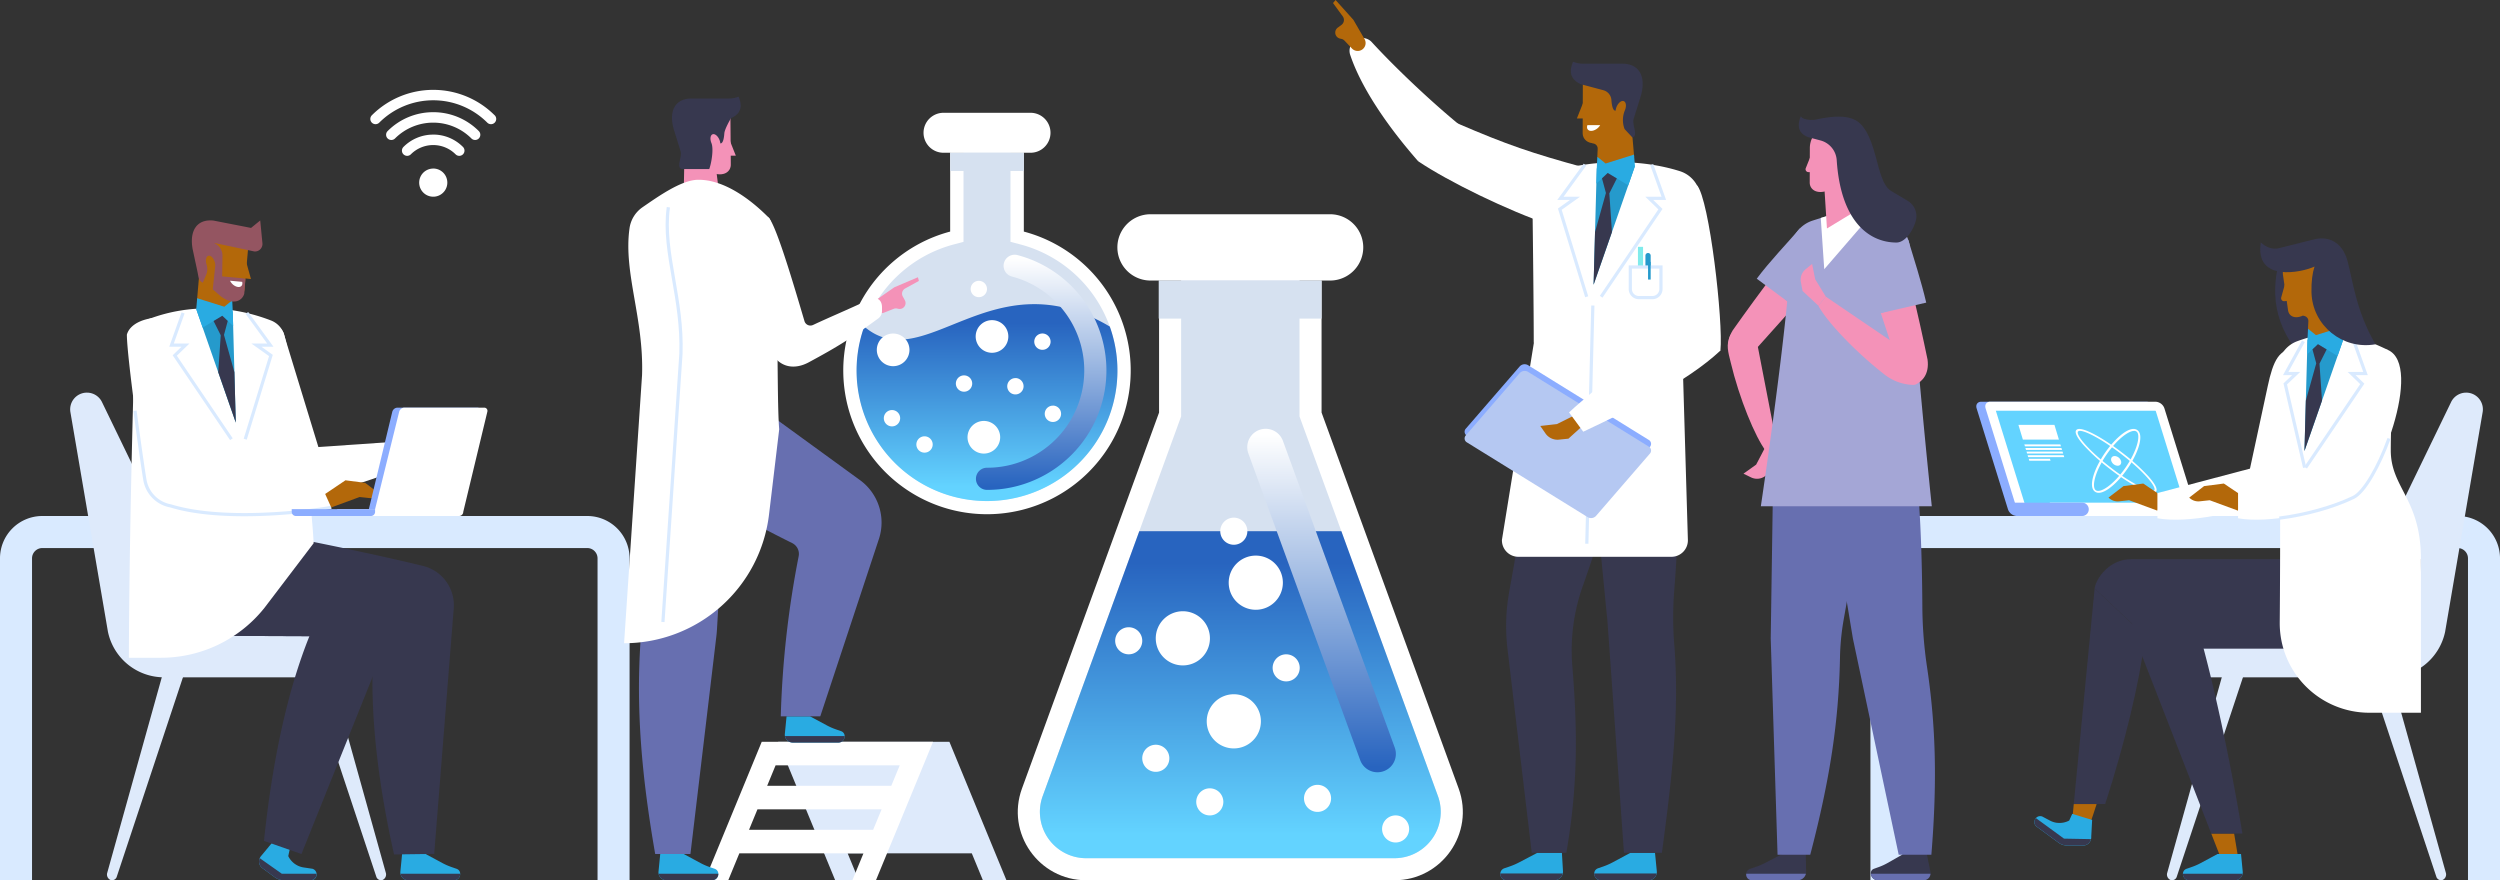
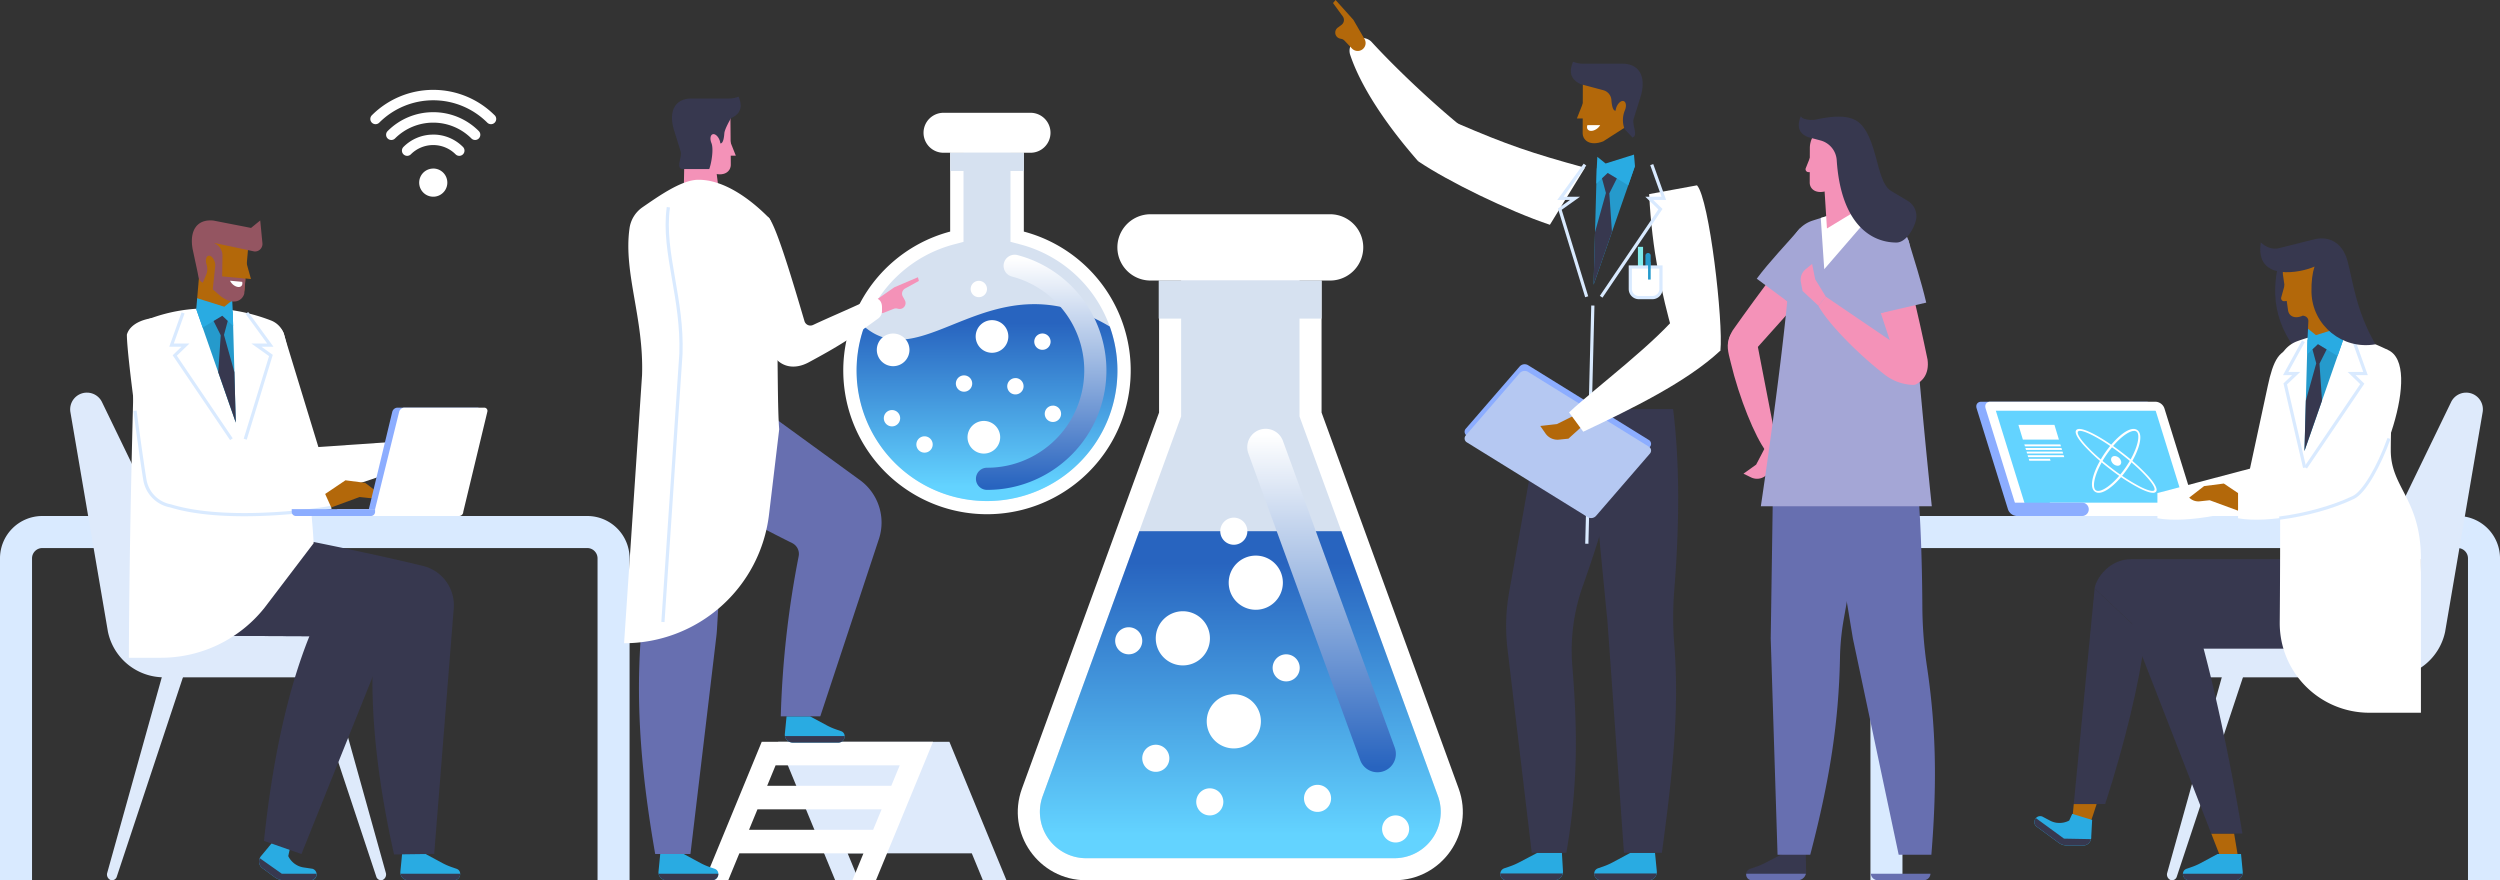
<svg xmlns="http://www.w3.org/2000/svg" xmlns:xlink="http://www.w3.org/1999/xlink" viewBox="0 0 2341.7 824.52">
  <rect x="0" y="0" width="2341.7" height="824.52" fill="#333333" stroke="none" />
  <defs>
    <style>.cls-1{isolation:isolate;}.cls-2{fill:#fff;}.cls-3{fill:#29abe2;}.cls-4{fill:#37384f;}.cls-5{fill:#d9eaff;}.cls-6{fill:#8cadff;}.cls-7{fill:#b5c8f2;}.cls-8{fill:#b3680a;}.cls-9{fill:#80ebeb;}.cls-10{fill:#259acc;}.cls-11,.cls-13{fill:#d6e1f0;}.cls-12{fill:url(#linear-gradient);}.cls-13{mix-blend-mode:multiply;}.cls-14,.cls-16{mix-blend-mode:screen;}.cls-14{fill:url(#linear-gradient-2);}.cls-15{fill:url(#linear-gradient-3);}.cls-16{fill:url(#linear-gradient-4);}.cls-17{fill:#deeafb;}.cls-18{fill:#676fb0;}.cls-19{fill:#f492b8;}.cls-20{fill:#945561;}.cls-21{fill:#a4a6d6;}.cls-22{fill:#63d3ff;}</style>
    <linearGradient id="linear-gradient" x1="678.07" y1="781.62" x2="678.07" y2="527.22" gradientTransform="translate(483.71)" gradientUnits="userSpaceOnUse">
      <stop offset="0" stop-color="#63d3ff" />
      <stop offset="1" stop-color="#2864bf" />
    </linearGradient>
    <linearGradient id="linear-gradient-2" x1="754.18" y1="407.03" x2="754.18" y2="718.5" gradientTransform="translate(483.71)" gradientUnits="userSpaceOnUse">
      <stop offset="0" stop-color="#fff" />
      <stop offset="1" stop-color="#2864bf" />
    </linearGradient>
    <linearGradient id="linear-gradient-3" x1="995.77" y1="455.85" x2="995.77" y2="302.74" gradientTransform="translate(-71.25)" xlink:href="#linear-gradient" />
    <linearGradient id="linear-gradient-4" x1="1046.48" y1="242.32" x2="1046.48" y2="455.52" gradientTransform="translate(-71.25)" xlink:href="#linear-gradient-2" />
  </defs>
  <title>GD-People</title>
  <g class="cls-1">
    <g id="Layer_2" data-name="Layer 2">
      <g id="people">
        <path class="cls-2" d="M1342.85,117l-14.51,34c28,19,85.05,46.73,123.42,59.55l32.86-53.45c-50.11-13.66-73.23-21.64-119.08-41.37Z" />
        <path class="cls-3" d="M1550.21,798.8h-23l-16.43,8.83a62,62,0,0,1-9.07,4l-4.84,1.67c-6.07,2.18-3.88,11.25,2.5,11.25h44.73a7.78,7.78,0,0,0,7.79-8.62Z" />
        <path class="cls-4" d="M1493.27,818.15a6.16,6.16,0,0,0,6.09,6.37h44.73a7.72,7.72,0,0,0,7.66-6.37Z" />
        <path class="cls-3" d="M1463,798.8h-23l-16.78,8.83a64.21,64.21,0,0,1-9.22,4l-4.9,1.67c-6.16,2.18-4.32,11.25,2.05,11.25h44.73a8.14,8.14,0,0,0,8.13-8.62Z" />
        <path class="cls-4" d="M1405.31,818.15a5.89,5.89,0,0,0,5.85,6.37h44.73a8.1,8.1,0,0,0,7.9-6.37Z" />
        <path class="cls-4" d="M1567.15,383.17h-80.92L1505.58,581c.1,0,15.55,217.8,15.55,217.8h35.54c10-74,16.57-133.74,11.52-196a317.61,317.61,0,0,1,.13-50.87C1572.71,496.76,1573.9,437,1567.15,383.17Z" />
        <path class="cls-4" d="M1527.09,383.12l-83,.05-30.51,171.56A180.58,180.58,0,0,0,1412,607.5l22.75,191.3h32.4c11.65-66.83,10.06-120,5.6-175.18a179.53,179.53,0,0,1,9.74-74.43C1501.5,495.56,1519.53,434,1527.09,383.12Z" />
-         <path class="cls-2" d="M1436.63,320.94c0-29.13-.74-94.83-1.24-133.17a27.73,27.73,0,0,1,19.36-26.89c35.92-11.15,80.77-12.51,118.78-.54a27.73,27.73,0,0,1,19.26,28.43c-2.54,34.56-5.65,80.78-11.9,108.87a197.58,197.58,0,0,0-4.45,52.57L1581,505.35a15.43,15.43,0,0,1-15.41,16.19H1422.26a15.43,15.43,0,0,1-15.43-15.87L1436.77,321Z" />
        <rect class="cls-5" x="1377.7" y="396.29" width="223.19" height="3" transform="translate(1053.81 1876.5) rotate(-88.55)" />
        <polygon class="cls-5" points="1484.8 278.41 1459.29 195.32 1470.61 187.25 1458.69 187.25 1483.41 153.3 1485.83 155.07 1464.59 184.25 1479.99 184.25 1462.8 196.51 1487.66 277.53 1484.8 278.41" />
        <path class="cls-2" d="M1368.89,118.44c-26.74-21.62-61.81-54.75-84-79a12,12,0,0,0-20.21,11.88c11,32.93,37.64,70.06,63.66,99.68Z" />
        <path class="cls-6" d="M1494.92,477l50.48-58.35a4.26,4.26,0,0,0-1.06-6.61l-113.06-70a6.25,6.25,0,0,0-7.77,1.14L1373,401.51a4.26,4.26,0,0,0,1.06,6.61l113.06,70A6.24,6.24,0,0,0,1494.92,477Z" />
        <path class="cls-7" d="M1494.92,483.28l50.48-58.36a4.26,4.26,0,0,0-1.06-6.61l-113.06-70a6.25,6.25,0,0,0-7.77,1.14L1373,407.79a4.25,4.25,0,0,0,1.06,6.6l113.06,70A6.24,6.24,0,0,0,1494.92,483.28Z" />
        <path class="cls-8" d="M1476.79,388l-18.41,9.22-15.63,1.77,4.86,7a13.66,13.66,0,0,0,12.63,5.81l8.87-.9,16.15-14.62Z" />
        <path class="cls-2" d="M1572.48,331.92l39-3.51c2.8-26.45-10.31-142.12-21.94-154.82l-44.82,8.22c2.71,53.56,11.86,93.3,22.2,130.71Z" />
        <polygon class="cls-5" points="1501.02 278.81 1498.53 277.13 1553.35 196.12 1541.09 184.25 1556.33 184.25 1545.73 154.69 1548.56 153.68 1560.59 187.25 1548.5 187.25 1557.24 195.72 1501.02 278.81" />
        <path class="cls-2" d="M1575.69,289.58c-23,30.31-80.57,73-106,96.72L1483,404.38c45.51-21.48,97.13-46.68,128.48-76Z" />
        <path class="cls-8" d="M1268,19.11a5.31,5.31,0,0,0-.68-.95L1251,0l-2.39,2.85,9.11,12.44a5.77,5.77,0,0,1-1.24,8.07l-3.41,2.51a5.77,5.77,0,0,0,2.24,10.31l1.09.23a5.8,5.8,0,0,1,3,1.68l6.94,7.33a7.42,7.42,0,0,0,11.8-8.83Z" />
        <rect class="cls-9" x="1534.22" y="231.21" width="4.8" height="18.87" />
        <path class="cls-10" d="M1546.16,250.08h-4.92V239.43a2.46,2.46,0,0,1,4.92,0Z" />
        <path class="cls-2" d="M1527.09,250.08h28.69a0,0,0,0,1,0,0v20.67a8,8,0,0,1-8,8h-12.66a8,8,0,0,1-8-8V250.08A0,0,0,0,1,1527.09,250.08Z" />
        <path class="cls-5" d="M1547.76,280.27h-12.65a9.53,9.53,0,0,1-9.52-9.51V248.58h31.69v22.18A9.53,9.53,0,0,1,1547.76,280.27Zm-19.17-28.69v19.18a6.52,6.52,0,0,0,6.52,6.51h12.65a6.53,6.53,0,0,0,6.52-6.51V251.58Z" />
        <rect class="cls-10" x="1543.7" y="245.26" width="2.46" height="16.59" />
        <polygon class="cls-10" points="1495.66 157.69 1492.68 266.72 1531.44 155.51 1495.66 157.69" />
-         <path class="cls-8" d="M1528,115.88,1491.14,134c3.34.39,5.59,2.5,5.38,5.65l-.35,7.21,8.86,12.55,25.66-12.55Z" />
        <path class="cls-8" d="M1482.45,124.44c-.15,6.78,6.54,12.83,19.22,8l20.38-13.07,9.66-29-11.38-24.66L1482.65,68Z" />
        <polygon class="cls-3" points="1531.44 155.51 1530.52 144.81 1503.94 153.15 1496.17 146.88 1495.67 157.41 1495.27 172.04 1505.91 162.01 1525.14 173.59 1531.44 155.51" />
        <path class="cls-4" d="M1519.22,59.66h-36.34a24.8,24.8,0,0,1-9.39-1.82c-4.08,9.41-2.47,16.74,7.41,21.07l20.93,5.59a10.26,10.26,0,0,1,7.55,9.24c.49,6.61,1.75,10.12,3.95,9.92a12.26,12.26,0,0,1,.87-3.55c1.58-3.85,4.62-6.24,6.79-5.35s2.63,4.73,1,8.57a23.65,23.65,0,0,0-.27,17.58l7.37,7.91c5.79-2-.67-11.75,1.16-17.61l6.8-21.76C1542,71.5,1535.4,59.48,1519.22,59.66Z" />
        <polygon class="cls-8" points="1487.86 110.94 1477.04 110.94 1483.32 95.14 1487.86 95.14 1487.86 110.94" />
        <path class="cls-2" d="M1486.87,117.22c-1.06,3,.39,5.39,3.51,5.39s6.75-2.36,8.48-5.39Z" />
        <polygon class="cls-4" points="1505.91 162.01 1514.46 167.16 1507.43 181.12 1509.89 217.34 1492.68 266.72 1494.03 217.34 1504.24 180.77 1500.55 167.06 1505.91 162.01" />
        <path class="cls-2" d="M405.78,105.09a60,60,0,0,0-42.69,17.68,4.89,4.89,0,1,0,6.92,6.92,50.59,50.59,0,0,1,71.55,0,4.89,4.89,0,0,0,6.92-6.92A60,60,0,0,0,405.78,105.09Zm0,21a39.15,39.15,0,0,0-27.86,11.54,4.89,4.89,0,0,0,6.92,6.92,29.61,29.61,0,0,1,41.89,0,4.89,4.89,0,0,0,6.92-6.92A39.14,39.14,0,0,0,405.78,126.06Zm57.53-18.12a81.35,81.35,0,0,0-115,0,4.89,4.89,0,0,0,6.92,6.92,71.57,71.57,0,0,1,101.21,0,4.89,4.89,0,1,0,6.92-6.92Zm-57.53,49.92A13.18,13.18,0,1,0,419,171,13.18,13.18,0,0,0,405.78,157.86Z" />
        <path class="cls-5" d="M550.06,483.33H39.65A39.65,39.65,0,0,0,0,523V824.52H30V523a9.66,9.66,0,0,1,9.65-9.65H550.06a9.66,9.66,0,0,1,9.65,9.65V824.52h30V523A39.65,39.65,0,0,0,550.06,483.33Z" />
        <path class="cls-5" d="M2302.05,483.33H1791.64A39.65,39.65,0,0,0,1752,523V824.52h30V523a9.66,9.66,0,0,1,9.65-9.65h510.41a9.66,9.66,0,0,1,9.65,9.65V824.52h30V523A39.65,39.65,0,0,0,2302.05,483.33Z" />
        <path class="cls-2" d="M1366.29,738.58l-128.4-352.14V262.78H1085.67V386.43L957.26,738.58C942,780.34,973,824.52,1017.4,824.52h288.76C1350.6,824.52,1381.52,780.34,1366.29,738.58Z" />
        <path class="cls-11" d="M1017.4,803.86a43.35,43.35,0,0,1-40.72-58.21l129.65-355.57V249h110.9V390.08l129.65,355.58a43.35,43.35,0,0,1-40.72,58.2Z" />
        <path class="cls-12" d="M1256.42,497.58H1067.14L976.68,745.65a43.35,43.35,0,0,0,40.72,58.21h288.76a43.35,43.35,0,0,0,40.72-58.2Z" />
        <path class="cls-2" d="M1245.88,262.78h-168.2a31,31,0,1,1,0-62.1h168.2a31,31,0,0,1,0,62.1Z" />
        <rect class="cls-13" x="1085.35" y="262.78" width="152.53" height="35.65" />
        <path class="cls-14" d="M1290.27,723.37a17.22,17.22,0,0,1-16.18-11.32L1169.33,424.77a17.22,17.22,0,1,1,32.36-11.8l104.75,287.28a17.22,17.22,0,0,1-16.17,23.12Z" />
        <path class="cls-2" d="M1133.32,597.91A25.37,25.37,0,1,0,1108,623.28,25.36,25.36,0,0,0,1133.32,597.91Zm22.38,52.38a25.37,25.37,0,1,0,25.36,25.36A25.36,25.36,0,0,0,1155.7,650.29Zm45.94-104.5a25.37,25.37,0,1,0-25.36,25.37A25.35,25.35,0,0,0,1201.64,545.79Zm3.1,67.1a12.68,12.68,0,1,0,12.68,12.68A12.68,12.68,0,0,0,1204.74,612.89Zm102.51,150.89a12.68,12.68,0,1,0,12.68,12.68A12.68,12.68,0,0,0,1307.25,763.78Zm-250-176.25a12.68,12.68,0,1,0,12.68,12.68A12.67,12.67,0,0,0,1057.23,587.53Zm25.36,110.06a12.69,12.69,0,1,0,12.69,12.69A12.69,12.69,0,0,0,1082.59,697.59Zm151.5,37.55a12.68,12.68,0,1,0,12.68,12.68A12.68,12.68,0,0,0,1234.09,735.14Zm-100.91,3.27a12.69,12.69,0,1,0,12.68,12.69A12.69,12.69,0,0,0,1133.18,738.41Zm22.52-228.15A12.69,12.69,0,1,0,1143,497.58,12.68,12.68,0,0,0,1155.7,510.26Z" />
        <path class="cls-2" d="M890,142.59v74.32a134.62,134.62,0,1,0,69,0V142.59Z" />
        <path class="cls-11" d="M924.52,469.23A122.18,122.18,0,0,1,893.23,229l9.27-2.45V134.28h44V226.5l9.27,2.45a122.18,122.18,0,0,1-31.29,240.28Z" />
        <path class="cls-15" d="M809.51,305.89a122.18,122.18,0,1,0,230,0C929.19,240.2,866,354.12,809.51,305.89Z" />
        <path class="cls-2" d="M964.83,143.08H884.21a18.72,18.72,0,1,1,0-37.43h80.62a18.72,18.72,0,1,1,0,37.43Z" />
        <rect class="cls-13" x="890.04" y="143.08" width="68.95" height="17.06" />
        <path class="cls-2" d="M851.88,327.67A15.29,15.29,0,1,0,836.59,343,15.3,15.3,0,0,0,851.88,327.67Zm69.67,66.61a15.29,15.29,0,1,0,15.29,15.29A15.29,15.29,0,0,0,921.55,394.28Zm22.93-79.12a15.29,15.29,0,1,0-15.29,15.29A15.28,15.28,0,0,0,944.48,315.16Zm6.63,39a7.65,7.65,0,1,0,7.65,7.65A7.64,7.64,0,0,0,951.11,354.12Zm35.14,25.8a7.65,7.65,0,1,0,7.64,7.64A7.65,7.65,0,0,0,986.25,379.92ZM903,351.61a7.65,7.65,0,1,0,7.64,7.64A7.64,7.64,0,0,0,903,351.61Zm-67.49,32.48a7.65,7.65,0,1,0,7.65,7.64A7.64,7.64,0,0,0,835.53,384.09Zm140.92-71.71a7.65,7.65,0,1,0,7.64,7.65A7.66,7.66,0,0,0,976.45,312.38ZM866,408.69a7.65,7.65,0,1,0,7.64,7.65A7.66,7.66,0,0,0,866,408.69Zm50.84-130.34a7.65,7.65,0,1,0-7.64-7.65A7.64,7.64,0,0,0,916.87,278.35Z" />
        <path class="cls-16" d="M924.52,458.86a10.38,10.38,0,0,1,0-20.76,90.1,90.1,0,0,0,37-7.84,91.05,91.05,0,0,0-13.61-171.21,10.38,10.38,0,1,1,5.3-20.07,111.8,111.8,0,0,1,16.77,210.23A110.65,110.65,0,0,1,924.52,458.86Z" />
        <polygon class="cls-17" points="932.34 799.32 923.25 777.26 915.36 758.11 906.27 736.04 898.38 716.9 889.29 694.83 728.88 694.83 737.97 716.9 745.86 736.04 754.95 758.11 762.84 777.26 771.93 799.32 782.31 824.52 804.38 824.52 793.99 799.32 910.27 799.32 920.66 824.52 942.72 824.52 932.34 799.32" />
        <path class="cls-2" d="M851.85,694.83H713.5l-9.09,22.07-7.89,19.15-9.09,22.06-7.89,19.15-9.09,22.06-10.39,25.2h22.07l10.38-25.2H808.79l-10.38,25.2h22.07l10.38-25.2L840,777.26l7.89-19.15,9.09-22.06,7.89-19.15,9.09-22.07Zm-34,82.43H701.6l7.89-19.15H825.77Zm17-41.21H718.58l7.89-19.15H842.75Z" />
        <path class="cls-3" d="M736.76,671h22l15.71,8.44a59.12,59.12,0,0,0,8.67,3.79l4.62,1.6c5.8,2.08,3.71,10.75-2.38,10.75H742.59a7.43,7.43,0,0,1-7.44-8.24Z" />
        <path class="cls-4" d="M791.18,689.47a5.88,5.88,0,0,1-5.82,6.09H742.61a7.39,7.39,0,0,1-7.32-6.09Z" />
        <path class="cls-3" d="M618.43,799.94h22l15.7,8.44a59.12,59.12,0,0,0,8.67,3.79l4.62,1.6c5.81,2.08,3.71,10.75-2.38,10.75H624.26a7.43,7.43,0,0,1-7.44-8.24Z" />
        <path class="cls-4" d="M672.85,818.43a5.88,5.88,0,0,1-5.82,6.09H624.28a7.39,7.39,0,0,1-7.32-6.09Z" />
        <path class="cls-18" d="M600.38,404.41c-4.89,56.46-7.54,119.91-.82,176.71a111.33,111.33,0,0,1,.36,20.33c-4.14,62.82.93,124.68,13.79,198.49h33L671,596q.39-3.29.58-6.59l10.87-185Z" />
        <path class="cls-18" d="M677.68,356.74l-50.34,81.75c20.77,21.64,77.48,51.75,114.69,70.21a11.31,11.31,0,0,1,6.06,12.37A907.35,907.35,0,0,0,731.33,671h37l54.92-166.12a49.17,49.17,0,0,0-17.78-55.21Z" />
        <polygon class="cls-19" points="670.63 157.37 675.26 194.24 640.02 199.66 641.11 145.98 670.63 157.37" />
        <path class="cls-19" d="M684.53,154c.17,6.46-6.16,12.24-18.25,7.66l-19.45-12.35-9.32-27.56,10.71-23.52,35.88,2Z" />
        <path class="cls-2" d="M720.17,204c-17.89-18.17-42.65-35.94-66.45-35.6-16,.23-38.44,16.55-51.86,25.7A28.8,28.8,0,0,0,589.64,214c-5.81,41.51,13.54,84.15,11.76,137.38L584.56,602.5A136.72,136.72,0,0,0,720.32,482l9.55-79.94C726.79,367.34,730.76,214.79,720.17,204Z" />
        <path class="cls-19" d="M837.31,269.37a5.73,5.73,0,0,1,1-.54l21.49-9.14.92,3.43-12.92,7.11a5.52,5.52,0,0,0-2.18,7.49l1.95,3.55a5.53,5.53,0,0,1-6.11,8l-1-.25a5.56,5.56,0,0,0-3.3.24l-9,3.55a7.09,7.09,0,0,1-6.66-12.42Z" />
        <path class="cls-2" d="M720.17,204c7.49,8.79,23.82,64.51,33.37,96.81a5.79,5.79,0,0,0,8,3.59c15.79-7.42,30.55-13.46,53.08-24,6.35-3,11.53.3,11.53,7.31v3.65a8.58,8.58,0,0,1-3.52,6.94c-26.31,19.22-38.13,26.51-65.06,41.06-12.43,6.71-26.93,6-35.42-9.86-8.72-16.32-33.33-67.47-42.62-104.07C675.73,199.56,696.4,190,720.17,204Z" />
        <path class="cls-4" d="M648.05,92.28h34.74a24,24,0,0,0,9-1.74c3.9,9,2.35,16-7.09,20.14,0,0-5.91,10-6.22,14.17-.46,6.31-1.67,9.67-3.77,9.48a12.06,12.06,0,0,0-.83-3.39c-1.52-3.68-4.42-6-6.49-5.12s-2.52,4.52-1,8.2c2.25,5.42,0,19-2.07,24.36H638.57c-5.54-1.95.64-11.23-1.11-16.84L631,120.75C626.25,103.6,632.59,92.11,648.05,92.28Z" />
        <polygon class="cls-19" points="678.89 145.83 689.23 145.83 683.23 130.72 678.89 130.72 678.89 145.83" />
        <path class="cls-5" d="M622.45,582.71l-3-.2L636.3,331.39c.85-25.29-3.08-48-6.88-69.9-4.08-23.52-7.93-45.73-4.87-67.59l3,.42c-3,21.39.82,43.38,4.85,66.66,3.83,22.07,7.78,44.91,6.93,70.56Z" />
        <path class="cls-17" d="M170.16,606.51c-5.06-2.16-10.72.74-12.62,6.49-.06.18-.13.39-.18.56L100.46,817.5a5.57,5.57,0,0,0,3.1,6.77,4.64,4.64,0,0,0,5.87-3.24l66.44-200.19C177.78,615.09,175.22,608.68,170.16,606.51Z" />
        <path class="cls-17" d="M361.39,817.5l-56.9-203.94c-.05-.17-.11-.38-.17-.56-1.91-5.75-7.56-8.65-12.63-6.49s-7.62,8.58-5.71,14.33L352.42,821a4.65,4.65,0,0,0,5.88,3.24A5.57,5.57,0,0,0,361.39,817.5Z" />
        <path class="cls-17" d="M81.43,367.77A15.66,15.66,0,0,0,66,386.32l35.12,205.52a53.69,53.69,0,0,0,52.53,42.59H337.51c18.62,0,31.58-19.67,23.05-36.22-1.7-3.3-3.87-5.55-6.32-6l-141-24.14A53.71,53.71,0,0,1,173,536.51L95.52,376.6a15.66,15.66,0,0,0-14.09-8.83Z" />
        <path class="cls-3" d="M244.4,802l10.44-12.6,16.61,5.84L270,801.88a19.18,19.18,0,0,0,7.85,8.39l.21.12a19,19,0,0,0,6.42,2.14l8.27,1.24c6,2.08,4.54,10.75-1.67,10.75H265.87a14.11,14.11,0,0,1-8.36-2.74l-11.73-8.59A7.78,7.78,0,0,1,244.4,802Z" />
        <path class="cls-4" d="M243.3,803.82,264,818.43h32.43a5.61,5.61,0,0,1-5.58,6.09h-25a14.11,14.11,0,0,1-8.36-2.74L245.8,813.2A7.76,7.76,0,0,1,243.3,803.82Z" />
        <path class="cls-3" d="M376.64,799.94h22l15.71,8.44a58.66,58.66,0,0,0,8.67,3.79l4.62,1.6c5.8,2.08,3.71,10.75-2.39,10.75H382.47a7.43,7.43,0,0,1-7.44-8.24Z" />
        <path class="cls-4" d="M431.06,818.43a5.88,5.88,0,0,1-5.82,6.09H382.49a7.39,7.39,0,0,1-7.32-6.09Z" />
        <path class="cls-4" d="M127.14,478.29l6,65.67a56.77,56.77,0,0,0,56.31,51.59l141.41.51a18.57,18.57,0,0,1,18.53,19.44c-2.58,52.81,4.2,115.87,19.72,184.84l37.6-.5L425,570a37.83,37.83,0,0,0-28.61-39.85C322.67,512.06,186.71,485.9,127.14,478.29Z" />
        <path class="cls-4" d="M132.37,478.29l6,65.67a56.77,56.77,0,0,0,56.32,51.59c30.89.11,66.53.25,95.13.37C269.2,647,255,713.43,247.26,787.65l35.1,12.29L374,571.84a37.33,37.33,0,0,0-25.47-49.94C283.71,505.44,188.35,485.44,132.37,478.29Z" />
        <path class="cls-2" d="M265.45,311.49c-11-22-60.89-6.45-60.46,15.84,6.33,20.61,64.5,142.54,64.5,142.54l22.22-10.06,14.91-13.6Z" />
        <path class="cls-2" d="M401.73,411.59l-125.1,8.63-7.14,49.65c47.09-7.59,116.11-33.35,136.3-43.53Z" />
        <path class="cls-8" d="M437.65,407.73l-9.2,1.67-22.66,16.94-9.06-10.49,14.58-17.69,18.42-3,16.42,6.36A12.06,12.06,0,0,1,437.65,407.73Z" />
        <path class="cls-2" d="M253.94,300.22c-35.4-13.72-75.81-15.88-114-1.61a21.18,21.18,0,0,0-13.68,19.28c-1.67,59.4-5.14,181-5.55,298.23h30a124,124,0,0,0,97.14-46.94l45.93-60.38c-1.24-28-11.89-133.11-27.26-194.14A20.85,20.85,0,0,0,253.94,300.22Z" />
        <polygon class="cls-10" points="218.01 291.65 220.86 395.86 183.81 289.56 218.01 291.65" />
        <path class="cls-8" d="M187.08,251.69,222.33,269c-3.19.37-5.35,2.39-5.14,5.39l.33,6.89-8.47,12-24.52-12Z" />
        <polygon class="cls-3" points="183.81 289.56 184.7 279.34 210.1 287.31 217.52 281.31 218 291.38 218.38 305.36 208.21 295.77 189.84 306.85 183.81 289.56" />
        <polygon class="cls-4" points="208.21 295.77 200.05 300.7 206.76 314.04 204.41 348.66 220.86 395.86 219.57 348.66 209.81 313.71 213.34 300.61 208.21 295.77" />
        <path class="cls-8" d="M229,271c-.45,6.42-7.29,11.55-18.85,5.85l-20.22-12.07-4.51-30.32,12.9-22.32,35.42,5.48Z" />
        <path class="cls-20" d="M243.74,206.49l-8.57,7-35.27-6.89c-15.28-1.57-22.59,9.21-19.5,26.6l4.53,21.15c1.14,5.31.79,8.14,5,10.46l3.33-7.78a13.48,13.48,0,0,0,.18-9.35c-1.17-3.82-.39-7.41,1.73-8.06s4.78,1.88,5.94,5.65a10.42,10.42,0,0,1,.39,5s-2.22,20.74-2.22,20.74l7,6.11c11.53,9.19,20.43,5.13,22.5-1.95l1.14-14.28-21.83-2,.3-19.36a12.5,12.5,0,0,0-5.69-10.66l-2.05-1.32,37.65,8a7.06,7.06,0,0,0,7.53-7.54Z" />
        <path class="cls-2" d="M181.49,428.78l-.19-112.93c-4.18-24.22-56.4-23.86-62.46-2.41.07,21.56,14.59,123.17,16.9,136.33A29.77,29.77,0,0,0,160,473.9c47.82,14.73,125.23,5.89,150.28,1.38l.33-15.29Z" />
        <path class="cls-5" d="M228.83,483.57c-24.27,0-49.3-2.08-69.29-8.24A31.33,31.33,0,0,1,134.26,450c-1.16-6.63-5.36-35.27-9.29-65.07l3-.39c3.93,29.76,8.12,58.34,9.28,64.95a28.38,28.38,0,0,0,23,22.91c47.69,14.68,124.26,6,149.76,1.39l.53,2.95C295.52,479.46,262.92,483.57,228.83,483.57Z" />
        <path class="cls-8" d="M346.12,466.54l-9.3-1-26.56,9.77-5.68-12.63,19-12.8,18.49,2.4L356,463A12.08,12.08,0,0,1,346.12,466.54Z" />
        <path class="cls-6" d="M348.82,483.33h74.73a3.93,3.93,0,0,0,3.93-3.93L450,385.75a3,3,0,0,0-3-3.92H372.26a5.23,5.23,0,0,0-4.83,3.92L344.9,479.4A3.92,3.92,0,0,0,348.82,483.33Z" />
        <path class="cls-2" d="M453.45,381.83H378.71a5.23,5.23,0,0,0-4.83,3.92l-22.54,91.13H315.88v2.52a3.93,3.93,0,0,0,3.92,3.93H430a3.93,3.93,0,0,0,3.93-3.93l22.53-93.65A3,3,0,0,0,453.45,381.83Z" />
        <path class="cls-6" d="M351.34,476.88v2.52a3.92,3.92,0,0,1-3.92,3.93H277.17a3.92,3.92,0,0,1-3.92-3.93v-2.52Z" />
        <polygon class="cls-5" points="231.13 411.84 228.26 410.96 252.02 333.58 235.46 321.77 250.25 321.77 230.02 293.98 232.45 292.21 256.15 324.77 244.83 324.77 255.52 332.39 231.13 411.84" />
        <polygon class="cls-5" points="215.51 412.24 161.74 332.78 170.01 324.77 158.53 324.77 170.06 292.59 172.89 293.6 162.79 321.77 177.43 321.77 165.63 333.19 217.99 410.56 215.51 412.24" />
        <polygon class="cls-8" points="224.79 260.25 235.07 261.36 230.72 245.7 226.41 245.23 224.79 260.25" />
        <path class="cls-2" d="M226.86,264c.74,3-.85,5.1-3.82,4.82s-6.21-2.85-7.59-5.89Z" />
-         <path class="cls-4" d="M1804.82,799.94h-22L1768,808.38a52.39,52.39,0,0,1-8.26,3.79l-4.46,1.6c-5.58,2.08-2.55,10.75,3.54,10.75h42.75a6.59,6.59,0,0,0,6.56-8.24Z" />
        <path class="cls-18" d="M1752.37,818.43a6.7,6.7,0,0,0,6.47,6.09h42.75a6.47,6.47,0,0,0,6.67-6.09Z" />
        <path class="cls-18" d="M1791,414.23h-85.86l30.44,183.91,42.88,202.47h30.62c5.46-67.17,4.3-119.54-4-175.36a398.86,398.86,0,0,1-4.45-56.82C1800.42,527.74,1798.89,455.1,1791,414.23Z" />
        <path class="cls-4" d="M1691.46,799.94h-22l-16.32,8.44a63.86,63.86,0,0,1-9,3.79l-4.74,1.6c-6,2.08-4.5,10.75,1.59,10.75h42.75a8.1,8.1,0,0,0,8-8.24Z" />
        <path class="cls-18" d="M1635.67,818.43a5.4,5.4,0,0,0,5.38,6.09h42.75a8.11,8.11,0,0,0,7.77-6.09Z" />
        <path class="cls-18" d="M1747.19,414.23h-85.86l-2.73,183.91L1665,800.61h30.62c18.51-70.71,26.71-125,27.85-184.21A229.8,229.8,0,0,1,1727,580C1733.63,543.09,1747.78,459.33,1747.19,414.23Z" />
        <path class="cls-19" d="M1645.44,319.2,1624,310.09l-3.34,4c-4.17,9.22-1.9,15.57.46,25.4,8,33.43,22.6,69.41,33.23,83.43l10.63-2.87Z" />
        <path class="cls-19" d="M1680.49,287.05l-33.8,37.74-22.2,11.2c-5.48-5.76-8.46-15-1.52-26.53,0,0,14.41-20.51,32.12-44.22Z" />
        <path class="cls-19" d="M1653.8,418.27l-8.84,16.9-11.89,8.52,7.11,3.47a12.73,12.73,0,0,0,12.89-1l6.78-4.76,5.12-21.35Z" />
        <path class="cls-21" d="M1685.86,214,1715,248.54l-34.48,38.51-35-26C1657.57,244.8,1674.2,227.69,1685.86,214Z" />
        <path class="cls-21" d="M1697.55,206.73c28.7-9.33,40.43-10.41,71-.42a29.55,29.55,0,0,1,20.53,27c2.32,68.47,20.39,240.89,20.39,240.89H1649.34s26.61-177.06,28.17-240.34A29.24,29.24,0,0,1,1697.55,206.73Z" />
        <path class="cls-19" d="M1777.67,323.72l15.83,36.82a45.53,45.53,0,0,1-28-9.5c-27.14-21.1-53.91-49.21-62.3-64.68l7-8.49Z" />
        <path class="cls-19" d="M1761.73,293.29l15.9,48.11,15.87,19.14c7.33-3.1,13.76-10.39,12-23.71,0,0-5-24.56-11.77-53.37Z" />
        <path class="cls-19" d="M1710.23,277.87l-10-16.33-2.86-14.34-6.1,5a12.71,12.71,0,0,0-4.4,12.16l1.53,8.14,14.8,13.82Z" />
        <path class="cls-21" d="M1787.45,224.8l-41.94,19.41,16.22,49.08,42.53-9.83C1799.63,263.73,1792.66,242,1787.45,224.8Z" />
        <path class="cls-2" d="M1724.77,199.36c-5.32.38-10.82,2-19.31,4.79l3.27,48,41.42-47.91c-10.09-3.2-16.31-4.81-22-5C1727,199.28,1725.89,199.32,1724.77,199.36Z" />
        <polygon class="cls-19" points="1708.73 174.07 1711.27 214.01 1734.84 199.68 1731.66 162.84 1708.73 174.07" />
        <path class="cls-19" d="M1695.13,170.79c-.14,6.32,6.08,11.93,17.87,7.41l12.51-8a21.71,21.71,0,0,0,8.85-11.38l3.86-11.58a21.63,21.63,0,0,0-.89-15.91l-.78-1.7a21.65,21.65,0,0,0-41.31,9Z" />
        <path class="cls-4" d="M1786.91,188.12l-15.9-9.51c-13.45-8.59-12.19-46.72-28.55-62.76-9.79-9.6-28.36-6.71-42.06-3.75-2.76.6-12,.3-13.6-3.21-3.71,9.11-2.36,16,6.89,19.58l11.64,3.11a20.5,20.5,0,0,1,15.09,18.55c3.91,59,31.67,77.05,55.9,77.05,8.66,0,16-12.07,18.2-20.45A16.76,16.76,0,0,0,1786.91,188.12Z" />
        <path class="cls-19" d="M1700.3,161.21h-6.39a2.68,2.68,0,0,1-2.49-3.67L1696,146.1h4.34Z" />
        <path class="cls-6" d="M2048.28,477.07l-29.37-94.53a9.24,9.24,0,0,0-8.2-6.25H1855.77c-3.46,0-5.39,2.79-4.31,6.25l29.37,94.53a9.23,9.23,0,0,0,8.19,6.26h155C2047.42,483.33,2049.35,480.53,2048.28,477.07Z" />
        <path class="cls-2" d="M2056.74,477.07l-29.37-94.53a9.23,9.23,0,0,0-8.19-6.25h-155c-3.46,0-5.39,2.79-4.31,6.25l29.37,94.53a9.23,9.23,0,0,0,8.2,6.26h154.94C2055.89,483.33,2057.82,480.53,2056.74,477.07Z" />
        <path class="cls-22" d="M2047.2,474.87l-27.91-89.82a2,2,0,0,0-.49-.35l-149.33.05,27.9,89.81a2.54,2.54,0,0,0,.4.31Z" />
        <path class="cls-2" d="M1936.68,483.33h179.16a6.26,6.26,0,0,0,0-12.51H1919.76Z" />
        <path class="cls-6" d="M1889.28,483.33H1950a6.26,6.26,0,1,0,0-12.51h-69.15Z" />
        <polygon class="cls-2" points="1894.78 411.75 1928.54 411.75 1924.35 397.95 1890.6 397.95 1894.78 411.75" />
        <polygon class="cls-2" points="1930.45 418.05 1896.7 418.05 1896.14 416.23 1929.9 416.23 1930.45 418.05" />
        <polygon class="cls-2" points="1931.48 421.43 1897.72 421.43 1897.17 419.61 1930.92 419.61 1931.48 421.43" />
        <polygon class="cls-2" points="1932.5 424.81 1898.75 424.81 1898.19 422.98 1931.95 422.98 1932.5 424.81" />
        <polygon class="cls-2" points="1933.53 428.18 1899.77 428.18 1899.22 426.36 1932.97 426.36 1933.53 428.18" />
        <polygon class="cls-2" points="1920.7 431.56 1900.8 431.56 1900.24 429.73 1920.15 429.73 1920.7 431.56" />
        <path class="cls-2" d="M1986.7,431.7c.77,2.52-.65,4.55-3.16,4.55a6.65,6.65,0,0,1-5.93-4.55c-.76-2.51.66-4.54,3.17-4.54A6.64,6.64,0,0,1,1986.7,431.7Z" />
        <path class="cls-2" d="M2016.65,461.62c-3.24,0-8.2-2.08-12.38-4.17a183.65,183.65,0,0,1-27.58-17.89,187.11,187.11,0,0,1-24.61-22.15c-4.47-5-9.38-11.55-7.37-14.43,3.56-5.1,24.76,6.94,42.92,20.87A188.41,188.41,0,0,1,2012.24,446c4.47,5,9.37,11.55,7.37,14.43A3.39,3.39,0,0,1,2016.65,461.62Zm-68.42-58a2.12,2.12,0,0,0-1.84.67c-2.16,3.11,10.12,17.84,31.19,34a180.43,180.43,0,0,0,27.14,17.61c7.18,3.6,12.12,4.82,13.21,3.26,2.16-3.1-10.12-17.83-31.2-34C1968.7,411.31,1953.58,403.59,1948.23,403.59Z" />
        <path class="cls-2" d="M1965.82,461.62a5.85,5.85,0,0,1-3.67-1.19c-3.76-2.88-2.83-9.44-1.39-14.43,1.94-6.73,5.9-14.59,11.16-22.15,9.7-13.93,23.6-26,30.25-20.87,3.75,2.88,2.83,9.43,1.39,14.43-1.94,6.73-5.9,14.59-11.17,22.15s-11.2,13.9-16.72,17.89C1972.77,459.54,1969.07,461.62,1965.82,461.62Zm33.2-58c-5.35,0-15.78,7.72-25.42,21.55-11.26,16.17-14.6,30.9-10.55,34,2,1.56,6.22.34,11.22-3.26,5.42-3.91,11.26-10.16,16.45-17.61,11.26-16.17,14.6-30.9,10.55-34A3.58,3.58,0,0,0,1999,403.59Z" />
-         <path class="cls-17" d="M2215.54,620.84,2282,821a4.64,4.64,0,0,0,5.87,3.24,5.57,5.57,0,0,0,3.1-6.77l-56.9-203.94c0-.17-.12-.38-.18-.56-1.9-5.75-7.56-8.65-12.62-6.49S2213.64,615.09,2215.54,620.84Z" />
        <path class="cls-17" d="M2033.12,824.27A4.65,4.65,0,0,0,2039,821l66.44-200.19c1.91-5.75-.65-12.16-5.71-14.33s-10.72.74-12.63,6.49c-.06.18-.12.39-.17.56L2030,817.5A5.57,5.57,0,0,0,2033.12,824.27Z" />
        <path class="cls-17" d="M2310,367.77a15.66,15.66,0,0,1,15.4,18.55l-35.12,205.52a53.69,53.69,0,0,1-52.53,42.59H2053.91c-18.62,0-31.58-19.67-23-36.22,1.7-3.3,3.87-5.55,6.32-6l141-24.14a53.71,53.71,0,0,0,40.21-31.59L2295.9,376.6a15.66,15.66,0,0,1,14.09-8.83Z" />
        <path class="cls-4" d="M2009.49,596c63.25,4.54,136.46,11.56,179.43,11.56,54.58,0,78.71-46.36,78.71-83.82H1996.44c-20.86,0-33,18-34.49,27.39Z" />
        <polygon class="cls-4" points="2038.14 557.8 2188.92 607.6 2028.76 607.6 2038.14 557.8" />
        <path class="cls-4" d="M1962,551.17,2009.49,596c-5.68,45.06-19.73,101.66-37.6,157.11h-29.43Z" />
        <path class="cls-8" d="M1963.87,753.15c-2,6.35-4.16,12.69-6.33,19h-16.91l1.83-19Z" />
        <polygon class="cls-8" points="2092.66 780.78 2096.05 801.07 2079.14 801.07 2071.25 780.78 2092.66 780.78" />
        <path class="cls-4" d="M2017.61,557.07a29.69,29.69,0,0,1,37.67,19.53c17.4,56.58,35.34,143.92,45.13,204.18h-29.16l-71.64-184A29.65,29.65,0,0,1,2017.61,557.07Z" />
        <path class="cls-3" d="M2099.12,799.94h-22l-15.7,8.44a59.12,59.12,0,0,1-8.67,3.79l-4.62,1.6c-5.81,2.08-3.71,10.75,2.38,10.75h42.75a7.43,7.43,0,0,0,7.45-8.24Z" />
        <path class="cls-4" d="M2044.69,818.43a5.89,5.89,0,0,0,5.83,6.09h42.75a7.39,7.39,0,0,0,7.32-6.09Z" />
        <path class="cls-4" d="M2136.84,237.61l39.78,3.51,9.1,32.45,12.09,56.85-39.47,6.93C2129.25,304.87,2125.91,273,2136.84,237.61Z" />
        <path class="cls-2" d="M2128.6,466.08c22.87-10.1,57.73-123.74,23.27-138.43-16.81-3.11-22.76,10.7-27.7,33.92L2107,441.3Z" />
-         <path class="cls-8" d="M1985,469.57l9.29-1,26.56,9.78,5.69-12.64-19-12.79-18.5,2.4L1975,466.06A12,12,0,0,0,1985,469.57Z" />
        <path class="cls-2" d="M2124.28,451.62l-8.4-14.88-95.08,25.12v23.6c28.22,5.11,78-5,107.81-19.38Z" />
        <path class="cls-2" d="M2267.63,520.78c-1-53.81-28.24-64.37-28.24-98.87,0-30.54,2.87-58.56-3-94.26-35.95-17.35-56.27-18.47-84.73-8a27.72,27.72,0,0,0-18,27.24c3.3,77.84,1.72,236.89,1.72,236.89a83.83,83.83,0,0,0,83.83,83.82h48.42Z" />
        <path class="cls-2" d="M2204.14,466.08c22.86-10.1,66.72-123.74,32.27-138.43-16.82-3.11-31.76,10.7-36.7,33.92l-17.16,79.73Z" />
        <path class="cls-8" d="M2060.49,469.57l9.29-1,26.56,9.78,5.69-12.64-19-12.79-18.5,2.4-13.93,10.77A12,12,0,0,0,2060.49,469.57Z" />
        <path class="cls-2" d="M2199.81,451.62l-8.39-14.88-95.08,25.12v23.6c28.22,5.11,78-5,107.8-19.38Z" />
        <path class="cls-5" d="M2135.16,486.84l-.37-3c24-3,50.33-10.32,68.7-19.15,9.09-4,22.88-26.91,32.83-54.46l2.82,1c-8.48,23.48-22.86,51.07-34.39,56.17C2186.14,476.39,2159.47,483.83,2135.16,486.84Z" />
        <polygon class="cls-10" points="2161.38 318.26 2158.53 422.47 2195.57 316.17 2161.38 318.26" />
        <path class="cls-8" d="M2183.3,263.3l-26.24,32.34c3.19.37,5.34,2.39,5.14,5.39l-.33,6.89,8.47,12,24.52-12Z" />
        <polygon class="cls-3" points="2195.57 316.17 2194.69 305.95 2169.29 313.92 2161.87 307.92 2161.39 317.99 2161.01 331.97 2171.18 322.39 2189.55 333.46 2195.57 316.17" />
        <polygon class="cls-4" points="2171.18 322.39 2179.34 327.31 2172.62 340.65 2174.98 375.27 2158.53 422.47 2159.82 375.27 2169.58 340.32 2166.05 327.22 2171.18 322.39" />
        <polygon class="cls-5" points="2157.23 438.35 2138.88 359.1 2147.04 351.38 2138.43 351.38 2156.22 318.99 2158.85 320.43 2143.5 348.38 2154.58 348.38 2142.19 360.09 2160.16 437.67 2157.23 438.35" />
        <polygon class="cls-5" points="2160.88 438.85 2158.4 437.17 2210.75 359.8 2198.96 348.38 2213.59 348.38 2203.5 320.21 2206.32 319.2 2217.85 351.38 2206.37 351.38 2214.65 359.39 2160.88 438.85" />
        <path class="cls-8" d="M2143.14,290.43c.76,6.11,7.47,10,18.06,2.86l9.8-6.36a29,29,0,0,0,12.79-29.42l-.7-3.95a21.84,21.84,0,0,0-3.44-8.46l-1.57-2.3a21.79,21.79,0,0,0-39.57,15.36Z" />
        <path class="cls-8" d="M2145.94,281.47l-6.16.66a2.81,2.81,0,0,1-3-3.55l3.24-11.67,4.32-.46Z" />
        <path class="cls-4" d="M2117.66,227.18c5.11,4.42,10.7,6.9,17.34,5.2l32.19-8.08c14.3-3.75,26.86,3,31.52,19.63,5.08,18.09,7.67,46.29,26.32,78.56-30.68,5.47-59.27-17.65-59.92-48.82-.21-10,.88-18,2.86-24C2156,255.32,2111.76,264.59,2117.66,227.18Z" />
        <path class="cls-3" d="M1958.82,783.79l.84-15.79L1941,762.35l-2.82,6.23a19.18,19.18,0,0,1-11.29,2.13l-.25,0a19.36,19.36,0,0,1-6.44-2.07l-7.4-3.9c-6.07-1.86-10,6-5,9.66l20.37,14.93a14.11,14.11,0,0,0,8.36,2.74h14.54A7.78,7.78,0,0,0,1958.82,783.79Z" />
        <path class="cls-4" d="M1936.52,792h14.54a7.74,7.74,0,0,0,7.54-6l-25.32-.48L1907,766.3a5.39,5.39,0,0,0,.84,8.07l20.37,14.93A14.11,14.11,0,0,0,1936.52,792Z" />
      </g>
    </g>
  </g>
</svg>